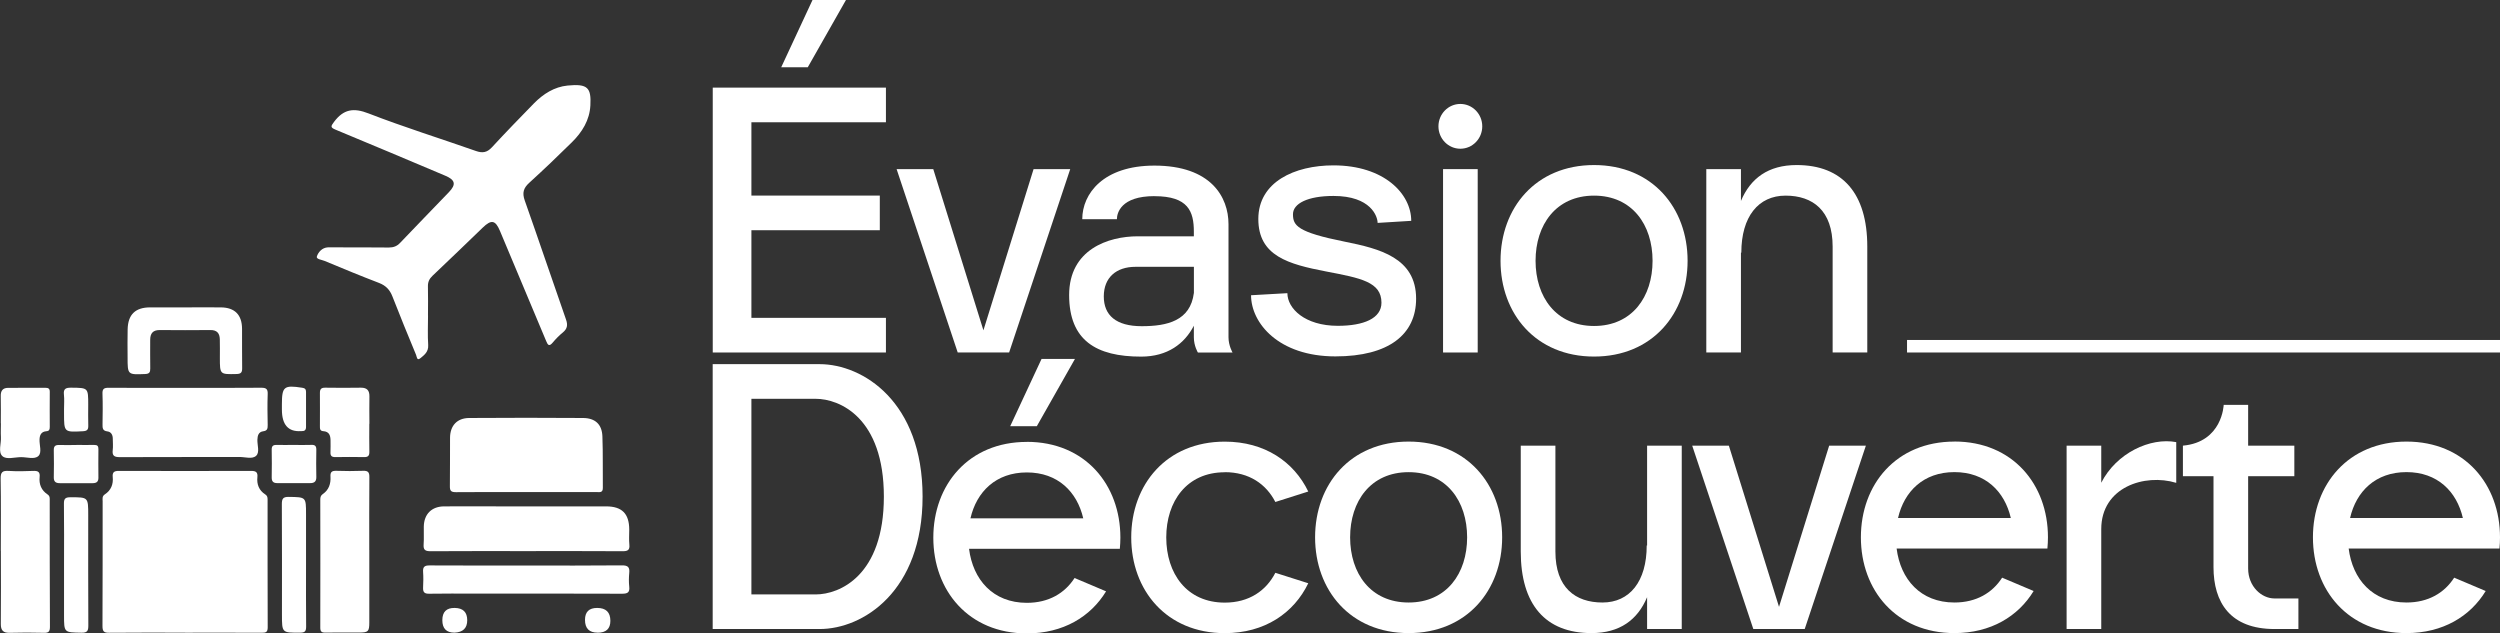
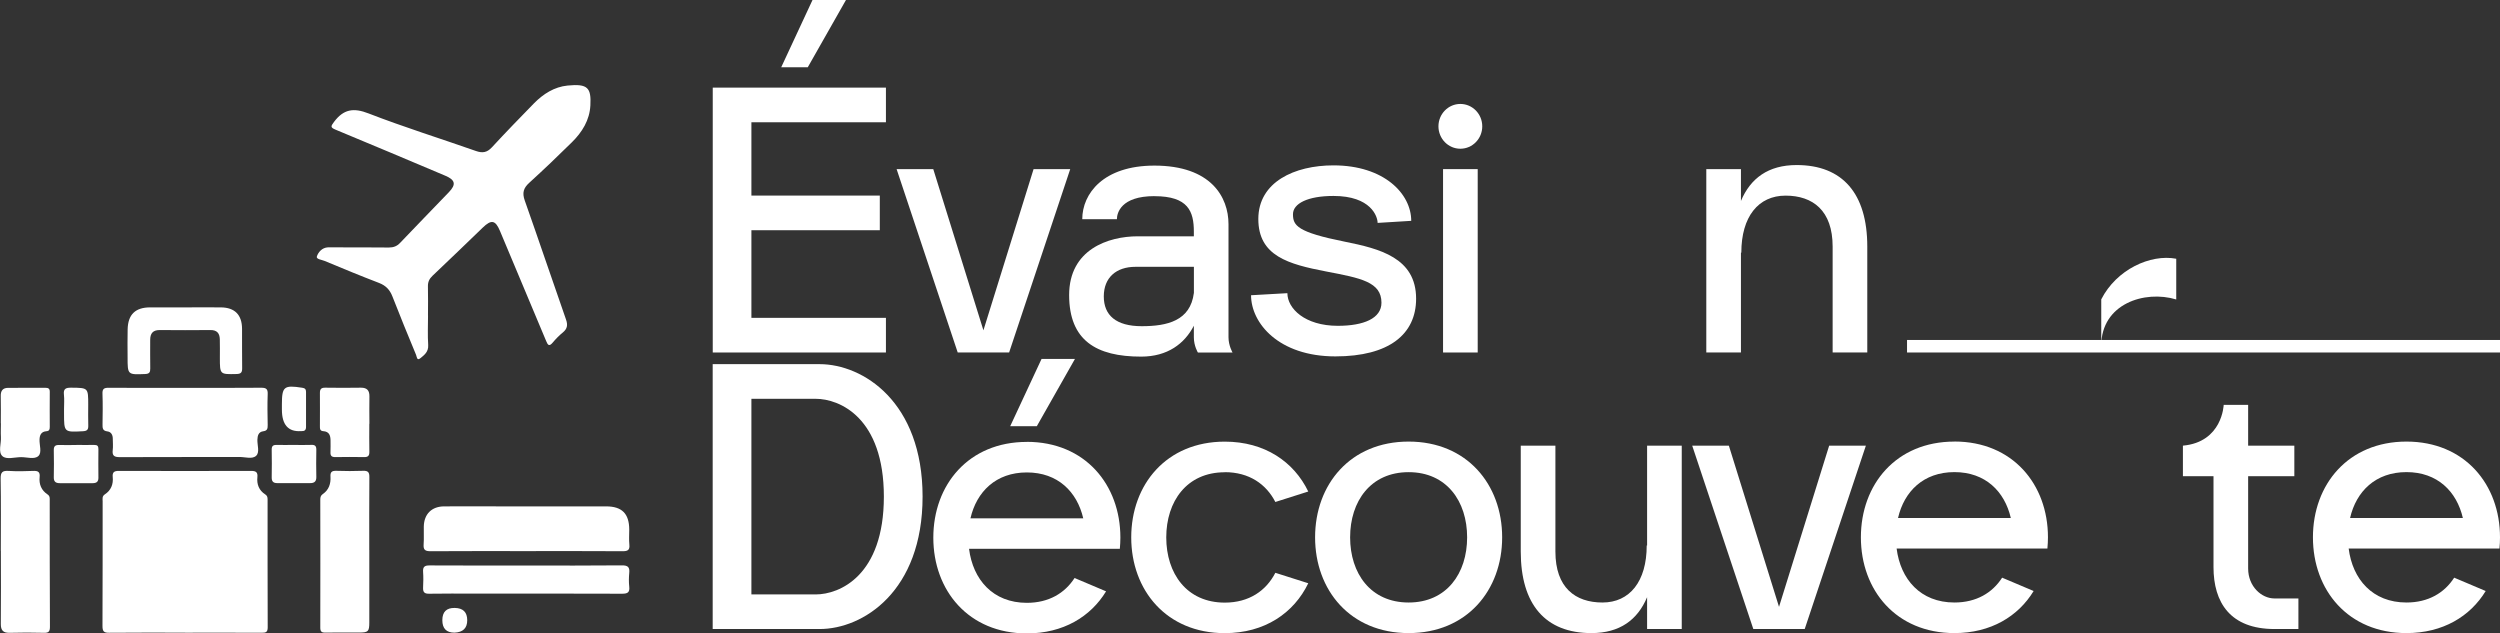
<svg xmlns="http://www.w3.org/2000/svg" id="Calque_2" data-name="Calque 2" viewBox="0 0 461.07 116.83">
  <rect x="0" y="0" width="461.07" height="116.83" fill="#333333" stroke="none" />
  <defs>
    <style>
      .cls-1 {
        fill: #fff;
        stroke-width: 0px;
      }
    </style>
  </defs>
  <g id="Calque_2-2" data-name="Calque 2">
    <g>
      <g>
        <polygon class="cls-1" points="163.39 58.62 138.58 58.62 138.58 42.46 162.26 42.46 162.26 36.07 138.58 36.07 138.58 22.55 163.39 22.55 163.39 16.16 131.45 16.16 131.45 65.01 163.39 65.01 163.39 58.62" />
        <polygon class="cls-1" points="156.02 0 149.85 0 144.08 12.4 148.98 12.4 156.02 0" />
        <polygon class="cls-1" points="186.11 65.01 197.38 31.19 190.62 31.19 181.37 60.92 172.12 31.19 165.36 31.19 176.63 65.01 186.11 65.01" />
        <path class="cls-1" d="M212.91,36.18c6.24,0,7.27,2.81,7.27,6.55v.85h-10.34c-5.45,0-12.66,2.43-12.66,10.83s5.02,11.36,13.28,11.36c4.88,0,8.02-2.4,9.72-5.7v2.13c0,1.62.75,2.82.75,2.82h6.39s-.75-1.27-.75-2.82v-20.86c0-4.99-3.22-10.8-13.66-10.8-9.44,0-13.31,5.19-13.31,9.88h6.39c0-1.08.68-4.25,6.92-4.25ZM220.18,54.06c-.65,5.08-4.87,6.1-9.61,6.1s-7-2.01-7-5.49,2.3-5.46,5.84-5.46h10.78v4.86Z" />
        <path class="cls-1" d="M246.74,60.09c-6.12,0-9.31-3.22-9.31-6.02l-6.7.38c0,5.13,5.08,11.28,15.55,11.28,9.91,0,14.89-4.09,14.89-10.65,0-7.54-6.75-9.22-13.13-10.5-8.8-1.76-9.58-2.98-9.58-5.07,0-1.96,2.7-3.37,7.47-3.37,6.92,0,8.14,3.8,8.14,4.97l6.2-.38c0-5-5.01-10.23-14.34-10.23-7.18,0-13.86,3.06-13.86,9.89s5.56,8.34,12.52,9.68c6.37,1.22,10.19,1.92,10.19,5.76,0,2.89-3.27,4.26-8.04,4.26Z" />
        <path class="cls-1" d="M269.33,27.43c2.23,0,4.04-1.85,4.04-4.13s-1.81-4.13-4.04-4.13-4.04,1.85-4.04,4.13,1.81,4.13,4.04,4.13Z" />
        <rect class="cls-1" x="266.14" y="31.19" width="6.39" height="33.82" />
-         <path class="cls-1" d="M293.99,30.44c-10.76,0-17.25,7.91-17.25,17.66s6.5,17.66,17.25,17.66,17.25-7.91,17.25-17.66-6.5-17.66-17.25-17.66ZM293.99,60.12c-7.02,0-10.79-5.38-10.79-12.02s3.77-12.02,10.79-12.02,10.79,5.38,10.79,12.02-3.77,12.02-10.79,12.02Z" />
        <path class="cls-1" d="M321.07,46.6h.08c0-6.64,3.14-10.52,8.16-10.52s8.68,2.75,8.68,9.39v19.54h6.39v-19.54c0-9.75-4.54-15.03-13.03-15.03-5.24,0-8.52,2.45-10.27,6.62v-5.87h-6.39v33.82h6.39v-18.41Z" />
        <path class="cls-1" d="M151.17,67.16h-19.73v48.85h19.73c7.99,0,18.98-6.93,18.98-24.42s-10.99-24.42-18.98-24.43ZM150.42,109.62h-11.84v-36.07h11.84c4.46,0,12.59,3.49,12.59,18.04s-8.13,18.04-12.59,18.04Z" />
        <path class="cls-1" d="M189.38,81.5c-10.76,0-17.25,7.91-17.25,17.66s6.5,17.66,17.25,17.66c6.71,0,11.76-3.08,14.61-7.76l-5.81-2.46c-1.79,2.79-4.75,4.58-8.8,4.58-6.27,0-9.95-4.3-10.66-9.96h27.81v-.02c.06-.67.1-1.36.1-2.05,0-9.75-6.5-17.66-17.25-17.66ZM178.98,95.59c1.13-4.9,4.69-8.46,10.4-8.46s9.26,3.56,10.4,8.46h-20.79Z" />
        <polygon class="cls-1" points="186.31 78.6 191.22 78.6 198.25 66.2 192.09 66.2 186.31 78.6" />
        <path class="cls-1" d="M225.88,87.08c4.48,0,7.63,2.19,9.33,5.5l6.07-1.93c-2.65-5.48-8.02-9.2-15.4-9.2-10.76,0-17.25,7.91-17.25,17.66s6.5,17.66,17.25,17.66c7.38,0,12.75-3.72,15.4-9.2l-6.07-1.93c-1.7,3.31-4.85,5.5-9.33,5.5-7.02,0-10.79-5.38-10.79-12.02s3.77-12.02,10.79-12.02Z" />
        <path class="cls-1" d="M259.79,81.44c-10.76,0-17.25,7.91-17.25,17.66s6.5,17.66,17.25,17.66,17.25-7.91,17.25-17.66-6.5-17.66-17.25-17.66ZM259.79,111.12c-7.02,0-10.79-5.38-10.79-12.02s3.77-12.02,10.79-12.02,10.79,5.38,10.79,12.02-3.77,12.02-10.79,12.02Z" />
        <path class="cls-1" d="M303.78,100.6h-.08c0,6.64-3.14,10.52-8.16,10.52s-8.68-2.75-8.68-9.39v-19.54h-6.39v19.54c0,9.75,4.54,15.03,13.03,15.03,5.24,0,8.52-2.45,10.27-6.62v5.87h6.39v-33.82h-6.39v18.41Z" />
        <polygon class="cls-1" points="337.35 82.19 328.1 111.92 318.85 82.19 312.09 82.19 323.36 116.01 332.84 116.01 344.12 82.19 337.35 82.19" />
        <path class="cls-1" d="M360.45,81.44c-10.76,0-17.25,7.91-17.25,17.66s6.5,17.66,17.25,17.66c6.71,0,11.76-3.08,14.61-7.76l-5.81-2.46c-1.79,2.79-4.75,4.58-8.8,4.58-6.27,0-9.95-4.3-10.66-9.96h27.81v-.02c.06-.67.1-1.36.1-2.05,0-9.75-6.5-17.66-17.25-17.66ZM350.05,95.53c1.13-4.9,4.69-8.46,10.4-8.46s9.26,3.56,10.4,8.46h-20.79Z" />
-         <path class="cls-1" d="M387.53,89.03v-6.84h-6.39v33.82h6.39v-18.43c0-7.73,8-10.3,13.83-8.53v-7.51c-4.78-.91-11.04,2-13.83,7.49Z" />
+         <path class="cls-1" d="M387.53,89.03v-6.84h-6.39h6.39v-18.43c0-7.73,8-10.3,13.83-8.53v-7.51c-4.78-.91-11.04,2-13.83,7.49Z" />
        <path class="cls-1" d="M414.62,104.86v-17.03h8.52v-5.64h-8.52v-7.52h-4.51s-.22,6.86-7.52,7.52v5.64h5.64v16.75c0,6.53,3.08,11.43,11.26,11.43h4.4v-5.64h-4.43c-2.36,0-4.84-2.2-4.84-5.52Z" />
        <path class="cls-1" d="M460.97,101.15c.07-.67.1-1.36.1-2.05,0-9.75-6.5-17.66-17.25-17.66s-17.25,7.91-17.25,17.66,6.5,17.66,17.25,17.66c6.71,0,11.76-3.08,14.61-7.76l-5.81-2.46c-1.79,2.79-4.75,4.58-8.8,4.58-6.27,0-9.95-4.3-10.66-9.96h27.81v-.02ZM433.42,95.53c1.13-4.9,4.69-8.46,10.4-8.46s9.26,3.56,10.4,8.46h-20.79Z" />
        <rect class="cls-1" x="351.71" y="62.7" width="109.36" height="2.31" />
      </g>
      <g>
        <path class="cls-1" d="M34.15,116.68c-4.67,0-9.34-.03-14.01.02-1,.01-1.24-.27-1.24-1.25.04-7.66.02-15.33.03-22.99,0-.45-.14-.93.41-1.29,1.14-.74,1.58-1.87,1.45-3.19-.09-.88.26-1.14,1.11-1.13,8.15.02,16.3.02,24.45,0,.85,0,1.21.25,1.12,1.14-.14,1.33.29,2.45,1.44,3.19.48.31.44.71.44,1.14,0,7.8-.01,15.59.02,23.39,0,.88-.34.99-1.09.99-4.71-.03-9.43-.01-14.14-.01Z" />
        <path class="cls-1" d="M78.94,58.22c0,1.81-.09,3.62.03,5.42.08,1.26-.74,1.86-1.49,2.46-.59.47-.62-.34-.74-.64-1.48-3.58-2.96-7.16-4.36-10.77-.48-1.24-1.21-2.02-2.48-2.51-3.37-1.29-6.71-2.67-10.04-4.06-.52-.22-1.61-.31-1.42-.84.27-.78.95-1.6,2.02-1.66.31-.02.62,0,.93,0,3.44,0,6.88,0,10.32.03.86,0,1.5-.24,2.09-.87,2.98-3.13,6-6.22,8.99-9.34,1.36-1.42,1.18-2.25-.66-3.03-6.73-2.84-13.46-5.69-20.21-8.48-1.01-.42-.95-.61-.31-1.46,1.76-2.34,3.59-2.63,6.36-1.55,6.52,2.53,13.21,4.61,19.81,6.93,1.2.42,2.04.29,2.93-.67,2.54-2.75,5.15-5.44,7.77-8.12,1.71-1.74,3.76-3.04,6.19-3.28,3.76-.38,4.38.44,4.21,3.66-.14,2.73-1.52,4.94-3.42,6.81-2.57,2.54-5.19,5.04-7.86,7.47-1.06.96-1.32,1.85-.83,3.24,2.58,7.3,5.05,14.64,7.61,21.95.36,1.02.26,1.72-.58,2.41-.68.55-1.3,1.19-1.87,1.87-.65.77-.89.47-1.2-.28-2.83-6.78-5.68-13.55-8.53-20.33-.84-1.99-1.58-2.13-3.17-.6-3.08,2.97-6.15,5.94-9.26,8.88-.59.56-.87,1.14-.85,1.96.05,1.81.01,3.61.01,5.42Z" />
-         <path class="cls-1" d="M97.06,90.75c-4.32,0-8.63-.02-12.95.02-.83,0-1.16-.17-1.14-1.08.05-2.99,0-5.99.03-8.98.02-2.21,1.3-3.6,3.51-3.62,7-.05,14.01-.05,21.01,0,2.25.01,3.5,1.17,3.58,3.38.12,3.17.04,6.34.08,9.51.01.95-.62.77-1.16.77-4.32,0-8.63,0-12.95,0Z" />
        <path class="cls-1" d="M34.18,71.53c4.67,0,9.34.02,14.01-.02.92,0,1.22.25,1.18,1.18-.07,1.89-.04,3.79,0,5.68,0,.64-.03,1.07-.83,1.17-.84.11-1.05.78-1.07,1.57-.03,1,.45,2.28-.21,2.93-.71.7-2.02.24-3.06.24-7.36.02-14.72,0-22.08.03-1.01,0-1.46-.22-1.33-1.3.09-.69.01-1.41.01-2.11,0-.71-.32-1.26-1.01-1.34-.86-.11-.89-.6-.88-1.27.03-1.89.06-3.79-.01-5.68-.04-.92.32-1.1,1.14-1.09,4.71.03,9.43.01,14.14.01Z" />
        <path class="cls-1" d="M97.08,101.64c-5.9,0-11.81-.02-17.71.02-1,0-1.31-.29-1.24-1.27.08-1.1,0-2.2.03-3.3.05-2.28,1.46-3.69,3.75-3.7,3.52-.02,7.05,0,10.57,0,6.43,0,12.86,0,19.3,0,2.93,0,4.26,1.34,4.27,4.28,0,.92-.07,1.86.02,2.77.11,1.04-.33,1.23-1.28,1.22-5.9-.04-11.81-.02-17.71-.02Z" />
        <path class="cls-1" d="M68.11,101.45c0,4.45,0,8.89,0,13.34,0,1.69-.19,1.87-1.92,1.87-2.07,0-4.14-.02-6.21.01-.68.01-.91-.21-.91-.9.02-7.88.01-15.76,0-23.64,0-.42.08-.75.46-1.01,1.13-.77,1.5-1.92,1.42-3.22-.05-.79.2-1.09,1.03-1.07,1.67.06,3.35.06,5.02,0,.88-.03,1.13.29,1.12,1.14-.04,4.49-.02,8.98-.02,13.47Z" />
        <path class="cls-1" d="M.15,101.6c0-4.44.05-8.89-.03-13.33-.02-1.22.36-1.49,1.49-1.42,1.49.09,2.99.07,4.49,0,.87-.04,1.32.15,1.21,1.14-.14,1.32.32,2.44,1.45,3.19.48.32.41.73.41,1.16,0,7.74,0,15.49.04,23.23,0,.83-.18,1.16-1.08,1.14-2.11-.06-4.23-.06-6.34,0-1.19.03-1.65-.44-1.64-1.63.04-4.49.02-8.98.01-13.46Z" />
        <path class="cls-1" d="M97.11,104.3c5.86,0,11.72.03,17.58-.03,1.13-.01,1.47.34,1.36,1.41-.08.83-.09,1.68,0,2.51.12,1.07-.3,1.31-1.32,1.31-9.08-.04-18.16-.02-27.24-.02-2.78,0-5.55-.03-8.33.02-.89.02-1.17-.29-1.13-1.14.05-.97.07-1.94,0-2.91-.07-.96.34-1.18,1.23-1.17,5.95.03,11.9.02,17.85.02Z" />
        <path class="cls-1" d="M34.15,56.69c2.2,0,4.4-.02,6.6,0,2.56.03,3.88,1.38,3.89,3.95.02,2.42-.02,4.84.02,7.26.01.79-.22,1.06-1.04,1.08-3.07.07-3.07.1-3.07-2.99,0-1.14.02-2.29-.01-3.43-.03-1.09-.52-1.7-1.72-1.69-3.13.03-6.25.03-9.38,0-1.25,0-1.74.63-1.74,1.8,0,1.76-.02,3.52.01,5.28.01.7-.16,1-.94,1.03-3.24.13-3.24.16-3.24-3.11,0-1.72-.04-3.43.01-5.15.07-2.72,1.42-4.02,4.13-4.03,2.16-.01,4.32,0,6.47,0Z" />
-         <path class="cls-1" d="M56.44,104.19c0,3.79-.02,7.58.02,11.36,0,.84-.2,1.13-1.1,1.13-3.36.02-3.36.05-3.36-3.33,0-6.78.02-13.57-.02-20.35,0-.97.17-1.38,1.27-1.36,3.19.05,3.19,0,3.19,3.17s0,6.25,0,9.38Z" />
-         <path class="cls-1" d="M11.81,104.24c0-3.78.03-7.56-.02-11.35-.01-.93.27-1.18,1.19-1.18,3.29,0,3.29-.04,3.29,3.29,0,6.77-.02,13.55.02,20.32,0,.95-.12,1.39-1.26,1.37-3.22-.06-3.22,0-3.22-3.22,0-3.08,0-6.16,0-9.24Z" />
        <path class="cls-1" d="M68.11,78.16c0,1.71-.03,3.43.01,5.14.02.75-.24,1.02-.98,1-1.76-.03-3.52-.03-5.28,0-.69.01-.95-.23-.91-.92.04-.7,0-1.41.01-2.11,0-.93-.24-1.68-1.33-1.75-.65-.04-.63-.48-.63-.94,0-2.02.02-4.04,0-6.07-.01-.72.21-1.02.98-1.01,2.2.04,4.4.03,6.6,0,1.13,0,1.57.53,1.55,1.63-.04,1.67,0,3.34,0,5.01Z" />
        <path class="cls-1" d="M.15,78.07c0-1.67.03-3.35-.01-5.02-.03-.99.38-1.52,1.37-1.52,2.29-.02,4.58,0,6.87-.01.54,0,.81.16.8.75-.02,2.16-.01,4.31,0,6.47,0,.45-.08.75-.62.79-.92.07-1.24.65-1.27,1.53-.04,1.04.48,2.4-.21,3.04-.73.68-2.1.2-3.19.21-1.18,0-2.71.5-3.45-.19-.82-.77-.19-2.33-.27-3.54-.05-.83,0-1.67,0-2.51Z" />
        <path class="cls-1" d="M14.09,82.06c1.1,0,2.2.02,3.29,0,.57-.01.78.2.77.77-.02,1.76-.02,3.51,0,5.27.01.75-.36,1.01-1.05,1.01-2.02,0-4.04-.01-6.06,0-.76,0-1.13-.26-1.12-1.07.03-1.67.04-3.34,0-5-.02-.78.3-.99,1-.97,1.05.03,2.11,0,3.16,0Z" />
        <path class="cls-1" d="M54.26,82.06c1.06,0,2.12.03,3.17-.01.7-.03.92.24.91.92-.04,1.67-.03,3.35,0,5.02.01.8-.36,1.11-1.12,1.11-2.03,0-4.06,0-6.08,0-.71,0-1.04-.28-1.03-1.03.03-1.72.03-3.44,0-5.15-.01-.63.24-.87.85-.86,1.1.02,2.2,0,3.31,0Z" />
        <path class="cls-1" d="M11.81,75.42c0-.88.08-1.77-.02-2.63-.13-1.11.36-1.3,1.35-1.29,3.13.03,3.13,0,3.13,3.17,0,1.27-.03,2.55.01,3.82.02.71-.18.99-.94,1.04-3.53.19-3.53.22-3.53-3.31,0-.26,0-.53,0-.79Z" />
        <path class="cls-1" d="M51.99,75.54c0-.31,0-.62,0-.93,0-3.32.37-3.62,3.74-3.1.48.07.71.25.71.75,0,2.16-.01,4.32,0,6.48,0,.58-.27.79-.81.77-.04,0-.09,0-.13,0q-3.51.23-3.51-3.97Z" />
-         <path class="cls-1" d="M110.22,116.68q-2.33,0-2.33-2.36,0-2.2,2.24-2.2,2.44,0,2.44,2.38,0,2.19-2.36,2.19Z" />
        <path class="cls-1" d="M83.82,116.68q-2.24,0-2.24-2.3t2.29-2.26,2.3,2.25-2.36,2.31Z" />
      </g>
    </g>
  </g>
</svg>